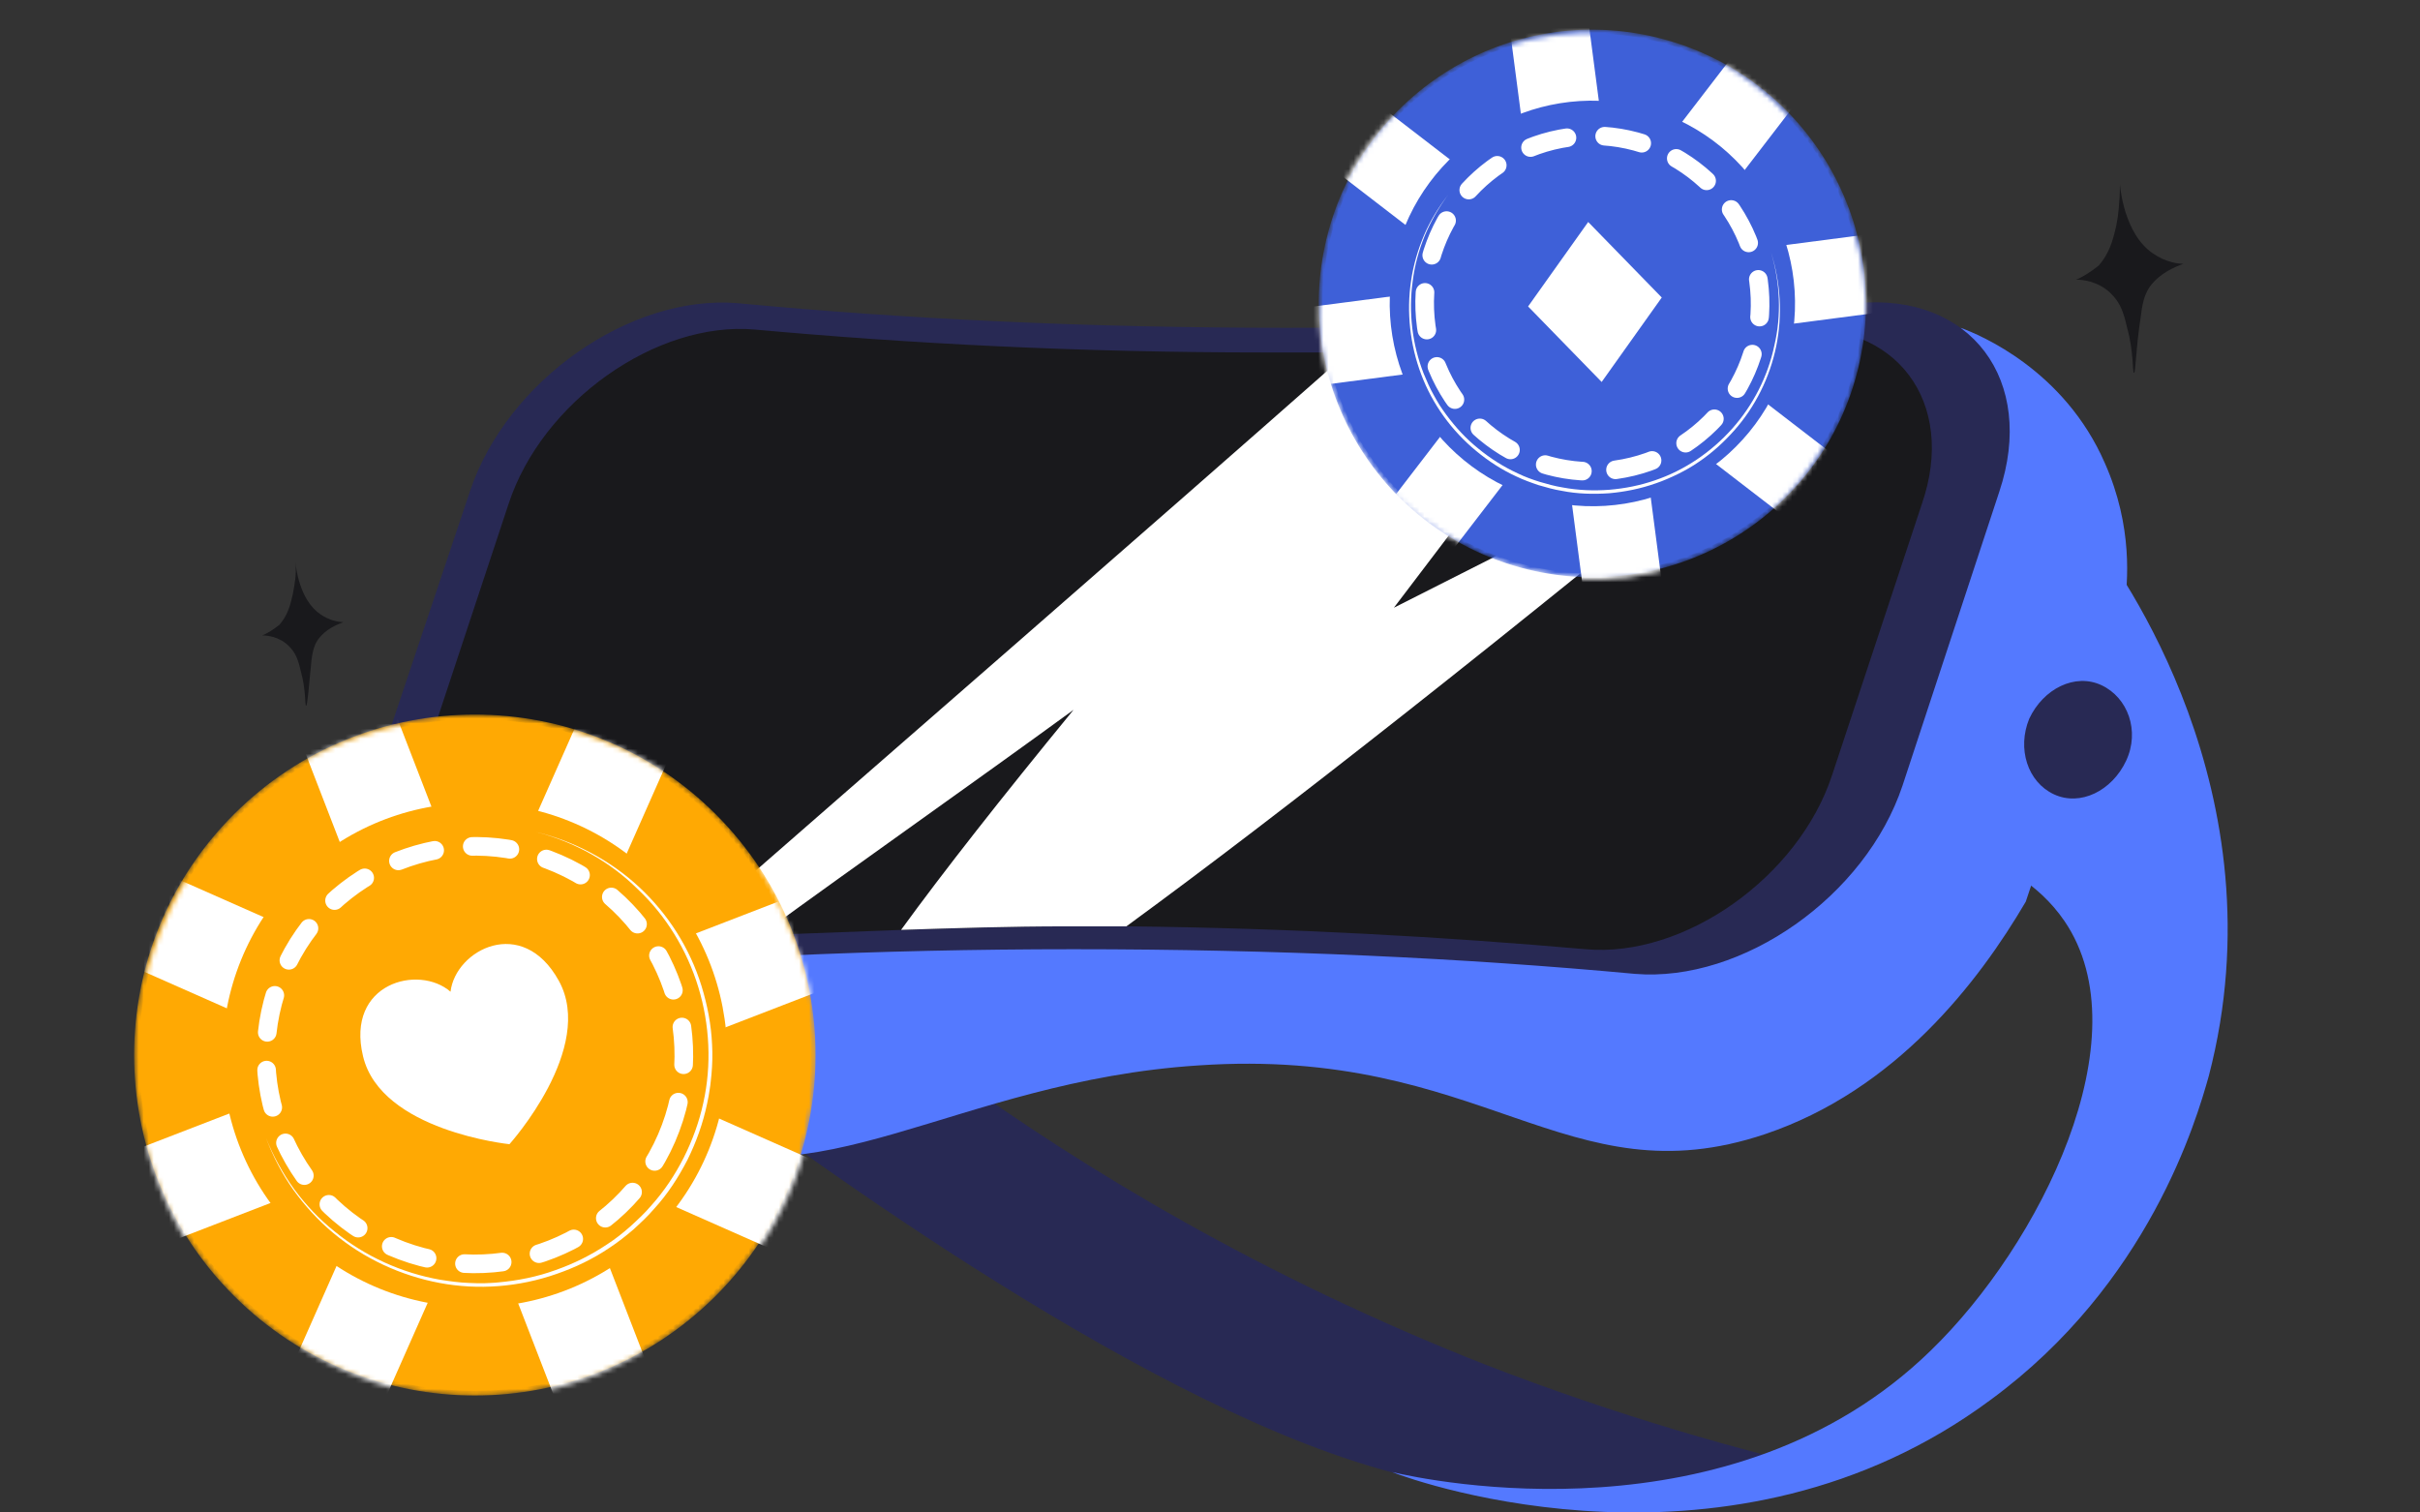
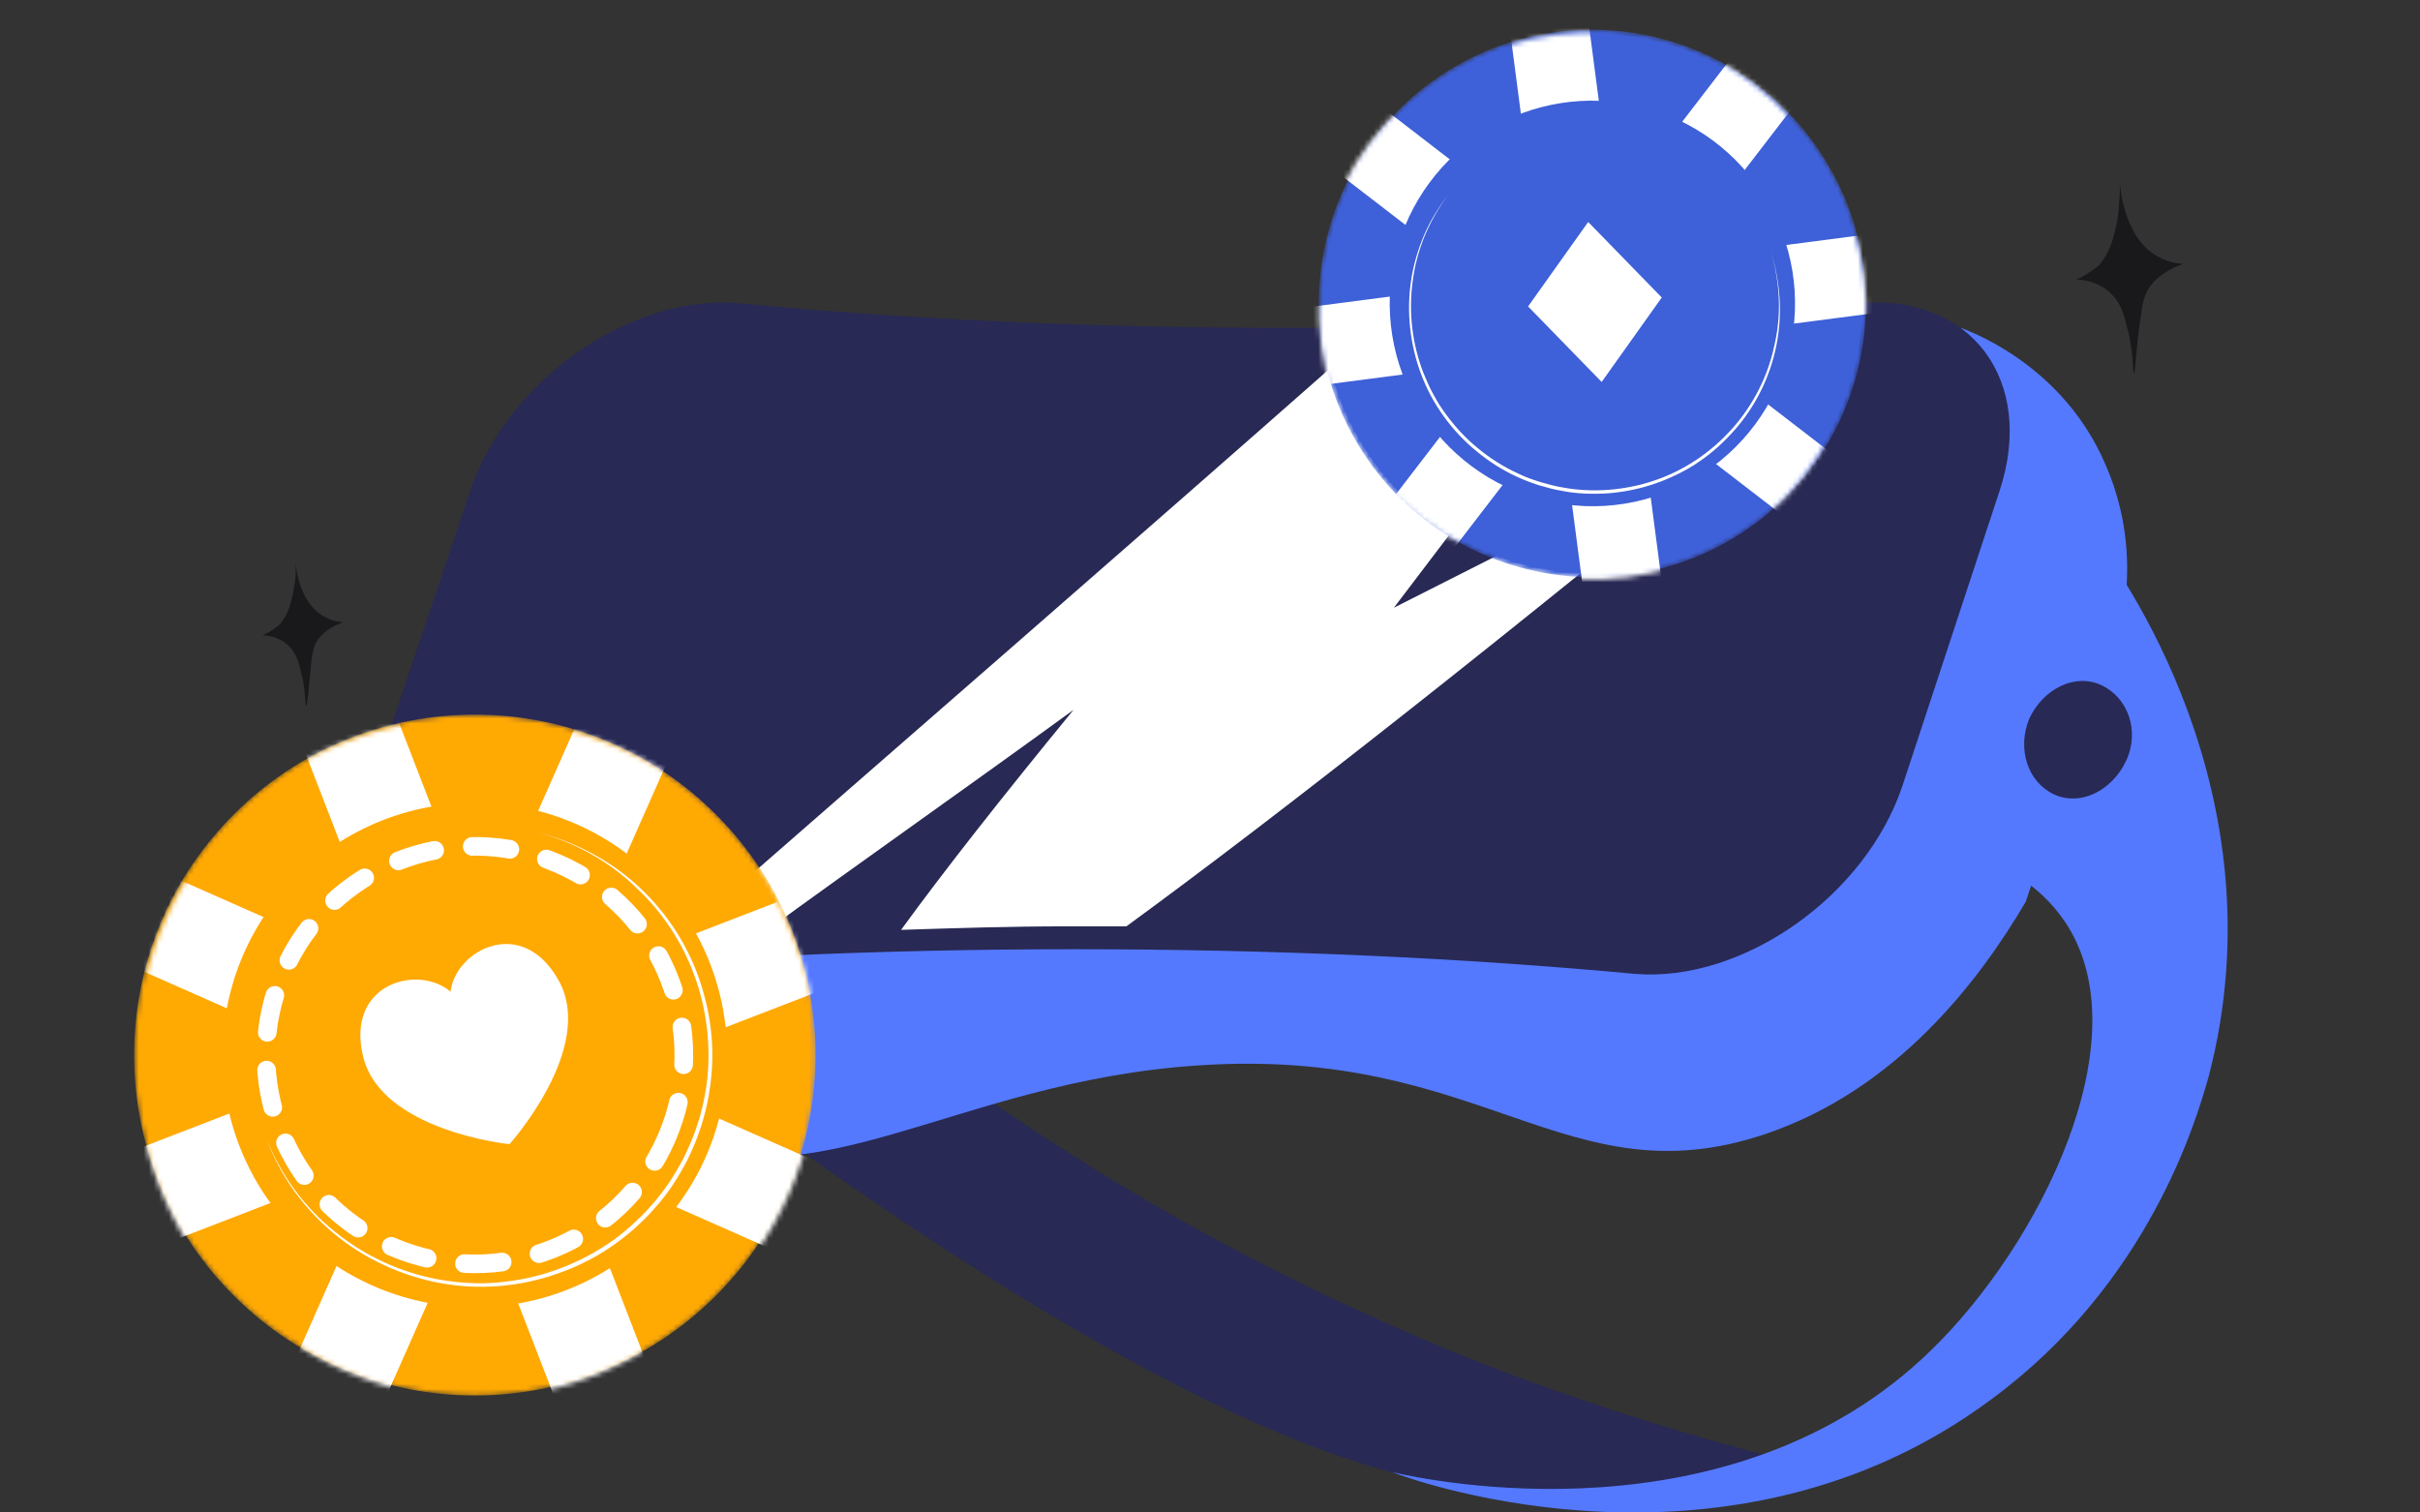
<svg xmlns="http://www.w3.org/2000/svg" width="480" height="300" viewBox="0 0 480 300" fill="none">
  <rect x="0" y="0" width="480" height="300" fill="#333333" stroke="none" />
  <g clip-path="url(#clip0_1961_16015)">
    <path d="M133.345 209.577C150.102 222.147 217.827 273.475 268.795 289.886C280.665 293.727 291.487 295.473 291.487 295.473C323.255 301.06 350.136 296.87 366.892 292.68C345.248 287.791 320.811 280.808 294.629 270.682C250.293 253.224 215.034 231.924 188.502 212.72L133.345 209.577Z" fill="#282954" />
    <path d="M401.802 178.85C392.377 194.912 375.969 216.212 350.136 224.941C310.687 238.209 294.28 207.482 237.725 211.323C189.201 214.466 161.622 239.606 130.552 224.941C116.588 218.307 102.275 207.482 102.275 207.482C90.405 198.404 82.027 189.675 76.441 183.04C83.772 181.644 91.104 180.247 98.435 178.85C105.068 159.297 111.351 140.092 117.984 120.539C125.315 98.541 149.752 81.431 171.047 83.177C204.212 86.32 240.518 88.066 279.967 88.066C328.84 88.066 385.395 100.985 393.075 83.177C395.519 77.242 392.028 69.909 388.886 65.02C392.726 66.417 409.483 73.401 417.512 91.907C423.097 104.477 422.05 115.65 421.352 120.539L401.802 178.85Z" fill="#5479FF" />
    <path d="M377.365 155.806C370.034 177.803 345.597 194.913 324.302 193.167C290.439 190.024 253.435 188.278 212.939 188.278C173.84 188.278 136.836 190.024 101.926 193.167C79.234 195.262 66.317 177.803 73.649 155.806L93.198 97.494C100.529 75.496 124.966 58.387 146.261 60.133C179.426 63.275 215.732 65.021 255.18 65.021C294.978 65.021 333.03 63.275 368.289 60.133C390.98 58.038 403.897 75.496 396.566 97.494L377.365 155.806Z" fill="#282954" />
-     <path d="M381.205 99.938L363.401 153.711C356.768 173.962 334.077 190.024 314.527 188.278C286.599 185.834 256.228 184.088 223.761 183.739C219.921 183.739 215.732 183.739 211.892 183.739C200.721 183.739 189.899 184.088 179.077 184.438C169.651 184.787 160.574 185.136 151.149 185.485C145.563 185.834 139.977 186.183 134.392 186.533C126.013 187.231 117.286 187.58 109.257 188.278C88.311 190.024 76.441 173.962 83.074 153.711L100.878 99.938C107.511 79.686 130.203 63.624 149.752 65.37C180.473 68.164 213.987 69.909 250.642 69.909C256.228 69.909 262.162 69.909 267.748 69.909C284.505 69.56 300.912 69.211 316.622 68.164C329.888 67.465 342.804 66.418 355.372 65.37C375.969 63.624 388.187 79.686 381.205 99.938Z" fill="#19191C" />
    <path d="M352.229 82.131C297.421 127.174 254.481 161.044 223.412 183.74C219.571 183.74 215.382 183.74 211.542 183.74C200.371 183.74 189.549 184.089 178.727 184.438C187.105 172.915 198.625 158.25 212.939 140.792C192.342 155.806 171.396 170.471 150.799 185.486C145.213 185.835 139.628 186.184 134.042 186.533C178.378 147.775 223.062 109.017 267.398 69.91C284.155 69.561 300.563 69.212 316.272 68.164C303.006 85.623 289.74 103.081 276.475 120.54C301.959 107.62 327.094 95.05 352.229 82.131Z" fill="white" />
    <path d="M388.885 168.725C396.216 170.82 404.246 175.01 409.482 182.692C425.192 205.737 404.595 246.939 382.95 267.889C343.502 306.298 283.457 293.728 276.126 291.982C281.362 294.077 343.502 315.726 394.82 277.666C426.239 254.621 435.665 222.148 438.108 213.419C452.77 157.202 419.955 112.508 415.417 106.572L388.885 168.725Z" fill="#5479FF" />
    <path d="M421.701 150.917C418.908 156.853 412.624 159.995 407.388 157.551C402.151 155.107 400.057 148.472 402.5 142.537C405.293 136.601 411.577 133.458 416.813 135.902C422.05 138.346 424.494 144.981 421.701 150.917Z" fill="#282954" />
    <mask id="mask0_1961_16015" style="mask-type:luminance" maskUnits="userSpaceOnUse" x="26" y="141" width="136" height="136">
      <path d="M161.793 209.256C161.793 171.957 131.535 141.721 94.21 141.721C56.886 141.721 26.628 171.957 26.628 209.256C26.628 246.555 56.886 276.791 94.21 276.791C131.535 276.791 161.793 246.555 161.793 209.256Z" fill="white" />
    </mask>
    <g mask="url(#mask0_1961_16015)">
      <path d="M141.974 257.021C168.366 230.646 168.367 187.885 141.974 161.511C115.581 135.136 72.79 135.136 46.397 161.511C20.004 187.885 20.004 230.646 46.397 257.021C72.79 283.395 115.581 283.395 141.974 257.021Z" fill="#FFA903" />
    </g>
    <mask id="mask1_1961_16015" style="mask-type:luminance" maskUnits="userSpaceOnUse" x="26" y="141" width="136" height="136">
      <path d="M161.793 209.256C161.793 171.957 131.535 141.721 94.21 141.721C56.886 141.721 26.628 171.957 26.628 209.256C26.628 246.555 56.886 276.791 94.21 276.791C131.535 276.791 161.793 246.555 161.793 209.256Z" fill="white" />
    </mask>
    <g mask="url(#mask1_1961_16015)">
-       <path d="M141.319 256.366C167.351 230.353 167.351 188.178 141.319 162.165C115.288 136.152 73.083 136.152 47.052 162.165C21.02 188.178 21.02 230.353 47.052 256.366C73.083 282.379 115.288 282.379 141.319 256.366Z" fill="#FFA903" />
-     </g>
+       </g>
    <mask id="mask2_1961_16015" style="mask-type:luminance" maskUnits="userSpaceOnUse" x="27" y="142" width="136" height="136">
      <path d="M31.6 234.067C45.047 268.851 84.175 286.147 118.996 272.697C153.817 259.248 171.145 220.147 157.699 185.363C144.253 150.579 105.124 133.284 70.303 146.733C35.482 160.182 18.154 199.283 31.6 234.067Z" fill="white" />
    </mask>
    <g mask="url(#mask2_1961_16015)">
      <path d="M164.3 252.762L172.195 234.938L17.015 166.31L9.12 184.135L164.3 252.762Z" fill="white" />
    </g>
    <mask id="mask3_1961_16015" style="mask-type:luminance" maskUnits="userSpaceOnUse" x="25" y="142" width="136" height="136">
      <path d="M154.74 237.404C169.841 203.303 154.409 163.415 120.271 148.312C86.133 133.209 46.217 148.609 31.117 182.71C16.016 216.811 31.448 256.699 65.586 271.802C99.724 286.905 139.64 271.505 154.74 237.404Z" fill="white" />
    </mask>
    <g mask="url(#mask3_1961_16015)">
      <path d="M74.131 130.395L55.949 137.414L117.121 295.614L135.303 288.594L74.131 130.395Z" fill="white" />
    </g>
    <mask id="mask4_1961_16015" style="mask-type:luminance" maskUnits="userSpaceOnUse" x="28" y="142" width="136" height="136">
      <path d="M120.157 273.16C154.978 259.711 172.306 220.61 158.86 185.826C145.414 151.042 106.285 133.746 71.464 147.196C36.643 160.645 19.315 199.746 32.761 234.53C46.207 269.314 85.336 286.609 120.157 273.16Z" fill="white" />
    </mask>
    <g mask="url(#mask4_1961_16015)">
      <path d="M136.5 141.758L118.676 133.876L49.987 288.955L67.811 296.837L136.5 141.758Z" fill="white" />
    </g>
    <mask id="mask5_1961_16015" style="mask-type:luminance" maskUnits="userSpaceOnUse" x="26" y="143" width="137" height="136">
      <path d="M67.22 272.561C101.358 287.664 141.274 272.264 156.374 238.163C171.475 204.062 156.042 164.175 121.905 149.071C87.767 133.968 47.851 149.369 32.751 183.469C17.65 217.57 33.082 257.458 67.22 272.561Z" fill="white" />
    </mask>
    <g mask="url(#mask5_1961_16015)">
      <path d="M174.275 192.045L167.244 173.861L8.941 234.975L15.972 253.159L174.275 192.045Z" fill="white" />
    </g>
    <mask id="mask6_1961_16015" style="mask-type:luminance" maskUnits="userSpaceOnUse" x="26" y="141" width="136" height="136">
      <path d="M161.793 209.256C161.793 171.957 131.535 141.721 94.21 141.721C56.886 141.721 26.628 171.957 26.628 209.256C26.628 246.555 56.886 276.791 94.21 276.791C131.535 276.791 161.793 246.555 161.793 209.256Z" fill="white" />
    </mask>
    <g mask="url(#mask6_1961_16015)">
      <path d="M129.577 244.632C149.123 225.1 149.123 193.432 129.577 173.899C110.031 154.367 78.341 154.367 58.795 173.899C39.248 193.432 39.248 225.1 58.795 244.632C78.341 264.164 110.031 264.164 129.577 244.632Z" fill="#FFA903" />
    </g>
    <mask id="mask7_1961_16015" style="mask-type:luminance" maskUnits="userSpaceOnUse" x="26" y="141" width="136" height="136">
      <path d="M141.975 257.021C168.367 230.646 168.367 187.885 141.975 161.511C115.582 135.136 72.791 135.136 46.398 161.511C20.005 187.885 20.005 230.646 46.398 257.021C72.791 283.395 115.582 283.395 141.975 257.021Z" fill="white" />
    </mask>
    <g mask="url(#mask7_1961_16015)">
      <path d="M126.428 241.484C144.234 223.69 144.234 194.841 126.428 177.047C108.621 159.254 79.752 159.254 61.946 177.047C44.14 194.841 44.14 223.69 61.946 241.484C79.752 259.278 108.621 259.278 126.428 241.484Z" fill="#FFA903" />
      <path d="M132.221 225.724C141.309 204.741 131.654 180.369 110.656 171.287C89.659 162.205 65.269 171.852 56.181 192.836C47.092 213.819 56.747 238.191 77.745 247.273C98.743 256.355 123.132 246.708 132.221 225.724Z" stroke="white" stroke-width="3.692" stroke-linecap="round" stroke-linejoin="round" stroke-dasharray="7.5 7.5" />
    </g>
    <mask id="mask8_1961_16015" style="mask-type:luminance" maskUnits="userSpaceOnUse" x="27" y="141" width="136" height="136">
      <path d="M143.164 257.022C169.557 230.647 169.557 187.886 143.164 161.512C116.771 135.137 73.98 135.137 47.587 161.512C21.194 187.886 21.194 230.647 47.587 257.022C73.98 283.396 116.771 283.396 143.164 257.022Z" fill="white" />
    </mask>
    <g mask="url(#mask8_1961_16015)">
      <path d="M106.347 165.022C113.927 166.873 121.044 170.631 126.772 175.951C132.501 181.271 136.84 188.094 139.155 195.61C140.312 199.369 141.064 203.243 141.238 207.175C141.354 209.141 141.296 211.107 141.122 213.073C141.006 214.056 140.948 215.039 140.775 216.022L140.543 217.467L140.254 218.913C139.444 222.787 138.113 226.487 136.377 230.015C134.584 233.484 132.443 236.838 129.781 239.729C128.508 241.232 127.061 242.562 125.615 243.892C124.11 245.164 122.606 246.378 120.928 247.477C117.688 249.674 114.1 251.409 110.397 252.681C102.99 255.283 94.89 255.919 87.194 254.473C79.498 253.028 72.15 249.616 66.132 244.586C63.123 242.099 60.461 239.151 58.205 236.028C55.948 232.848 54.154 229.379 52.766 225.736C54.212 229.321 56.122 232.79 58.378 235.913C60.693 239.035 63.355 241.868 66.421 244.297C72.439 249.212 79.73 252.507 87.31 253.837C89.219 254.127 91.129 254.416 93.096 254.473C94.08 254.531 95.005 254.531 95.989 254.531C96.973 254.473 97.899 254.473 98.882 254.358C102.701 254.011 106.52 253.259 110.165 251.929C113.811 250.657 117.283 248.923 120.465 246.783C122.085 245.742 123.59 244.528 125.036 243.256C126.483 241.926 127.871 240.654 129.144 239.151C131.748 236.259 133.889 233.021 135.625 229.61C137.361 226.141 138.692 222.498 139.502 218.739C141.18 211.222 140.775 203.243 138.518 195.842C136.262 188.44 132.095 181.617 126.425 176.298C120.928 170.863 113.927 166.988 106.347 165.022Z" fill="white" />
    </g>
    <path d="M110.828 194.511C103.595 181.443 90.345 188.382 89.361 196.708C83.054 191.215 68.531 194.974 72.002 209.487C75.532 224.347 101.049 226.949 101.049 226.949C101.049 226.949 118.235 207.868 110.828 194.511Z" fill="white" />
    <path d="M423.27 73.967C422.921 73.967 423.27 69.777 421.874 64.888C421.176 61.746 420.477 60 418.732 58.254C416.288 55.81 413.146 55.461 411.75 55.461C412.797 55.111 414.543 54.064 416.288 52.667C418.383 50.223 419.081 47.779 419.779 44.636C420.128 42.891 420.477 40.097 420.477 36.605C420.477 35.907 420.827 44.986 426.063 49.525C428.507 51.62 431.3 52.318 433.045 52.318C431.3 53.017 428.507 54.064 426.412 56.857C425.714 57.905 425.016 59.302 424.667 62.444C423.619 69.078 423.619 73.967 423.27 73.967Z" fill="#19191C" />
    <path d="M60.718 139.981C60.453 139.981 60.718 136.822 59.66 133.136C59.132 130.767 58.603 129.45 57.281 128.134C55.431 126.291 53.052 126.028 51.994 126.028C52.787 125.764 54.109 124.974 55.431 123.921C57.017 122.078 57.546 120.235 58.074 117.866C58.339 116.286 58.867 114.18 58.603 111.547C58.603 111.021 58.867 117.866 62.833 121.289C64.683 122.868 66.798 123.395 68.12 123.395C66.798 123.921 64.683 124.711 63.097 126.817C62.568 127.607 62.04 128.66 61.775 131.03C61.246 136.295 60.982 139.981 60.718 139.981Z" fill="#19191C" />
    <mask id="mask9_1961_16015" style="mask-type:luminance" maskUnits="userSpaceOnUse" x="261" y="5" width="110" height="110">
      <path d="M344.078 106.607C369.677 91.033 377.796 57.633 362.212 32.005C346.627 6.377 313.241 -1.774 287.641 13.8C262.042 29.373 253.923 62.774 269.507 88.401C285.092 114.029 318.478 122.18 344.078 106.607Z" fill="white" />
    </mask>
    <g mask="url(#mask9_1961_16015)">
      <path d="M303.02 112.943C332.141 120.052 361.49 102.198 368.572 73.064C375.654 43.929 357.787 14.548 328.665 7.438C299.543 0.329 270.195 18.183 263.113 47.318C256.031 76.452 273.898 105.833 303.02 112.943Z" fill="#3E60D8" />
    </g>
    <mask id="mask10_1961_16015" style="mask-type:luminance" maskUnits="userSpaceOnUse" x="261" y="5" width="110" height="110">
      <path d="M344.078 106.607C369.677 91.033 377.796 57.633 362.212 32.005C346.627 6.377 313.241 -1.774 287.641 13.8C262.042 29.373 253.923 62.774 269.507 88.401C285.092 114.029 318.478 122.18 344.078 106.607Z" fill="white" />
    </mask>
    <g mask="url(#mask10_1961_16015)">
      <path d="M303.195 112.22C331.918 119.233 360.865 101.623 367.85 72.888C374.835 44.153 357.213 15.174 328.49 8.162C299.767 1.149 270.82 18.759 263.835 47.494C256.85 76.229 274.473 105.208 303.195 112.22Z" fill="#3E60D8" />
    </g>
    <mask id="mask11_1961_16015" style="mask-type:luminance" maskUnits="userSpaceOnUse" x="261" y="6" width="110" height="109">
      <path d="M272.685 27.58C254.426 51.334 258.895 85.42 282.667 103.714C306.439 122.008 340.512 117.582 358.771 93.828C377.03 70.074 372.561 35.987 348.789 17.694C325.017 -0.6 290.944 3.826 272.685 27.58Z" fill="white" />
    </mask>
    <g mask="url(#mask11_1961_16015)">
      <path d="M315.264 126.499L330.796 124.478L313.103 -10.726L297.571 -8.704L315.264 126.499Z" fill="white" />
    </g>
    <mask id="mask12_1961_16015" style="mask-type:luminance" maskUnits="userSpaceOnUse" x="260" y="5" width="110" height="109">
      <path d="M321.814 113.523C351.522 109.652 372.453 82.399 368.566 52.651C364.679 22.903 337.445 1.925 307.737 5.796C278.029 9.666 257.098 36.919 260.985 66.667C264.872 96.415 292.106 117.393 321.814 113.523Z" fill="white" />
    </mask>
    <g mask="url(#mask12_1961_16015)">
      <path d="M361.6 13.489L349.192 3.937L266.155 111.994L278.563 121.546L361.6 13.489Z" fill="white" />
    </g>
    <mask id="mask13_1961_16015" style="mask-type:luminance" maskUnits="userSpaceOnUse" x="261" y="7" width="110" height="109">
      <path d="M282.836 104.694C306.608 122.988 340.681 118.562 358.94 94.808C377.199 71.054 372.73 36.968 348.958 18.674C325.186 0.38 291.113 4.806 272.854 28.56C254.595 52.314 259.064 86.4 282.836 104.694Z" fill="white" />
    </mask>
    <g mask="url(#mask13_1961_16015)">
      <path d="M379.847 61.056L377.815 45.528L242.697 63.115L244.729 78.643L379.847 61.056Z" fill="white" />
    </g>
    <mask id="mask14_1961_16015" style="mask-type:luminance" maskUnits="userSpaceOnUse" x="260" y="6" width="110" height="110">
      <path d="M261.143 68.111C265.03 97.859 292.264 118.837 321.972 114.966C351.68 111.096 372.611 83.843 368.724 54.095C364.837 24.347 337.603 3.369 307.895 7.239C278.187 11.11 257.255 38.363 261.143 68.111Z" fill="white" />
    </mask>
    <g mask="url(#mask14_1961_16015)">
      <path d="M361.1 107.999L370.646 95.577L262.605 12.4L253.059 24.822L361.1 107.999Z" fill="white" />
    </g>
    <mask id="mask15_1961_16015" style="mask-type:luminance" maskUnits="userSpaceOnUse" x="261" y="5" width="110" height="110">
      <path d="M344.078 106.607C369.677 91.033 377.796 57.633 362.212 32.005C346.627 6.377 313.241 -1.774 287.641 13.8C262.042 29.373 253.923 62.774 269.507 88.401C285.092 114.029 318.478 122.18 344.078 106.607Z" fill="white" />
    </mask>
    <g mask="url(#mask15_1961_16015)">
      <path d="M306.346 99.258C327.913 104.523 349.648 91.3 354.893 69.724C360.138 48.148 346.906 26.389 325.339 21.123C303.772 15.858 282.036 29.081 276.792 50.657C271.547 72.233 284.779 93.993 306.346 99.258Z" fill="#3E60D8" />
    </g>
    <mask id="mask16_1961_16015" style="mask-type:luminance" maskUnits="userSpaceOnUse" x="261" y="5" width="110" height="110">
      <path d="M303.019 112.95C332.141 120.06 361.489 102.205 368.571 73.071C375.653 43.937 357.786 14.556 328.664 7.446C299.542 0.337 270.194 18.191 263.112 47.325C256.03 76.459 273.897 105.841 303.019 112.95Z" fill="white" />
    </mask>
    <g mask="url(#mask16_1961_16015)">
      <path d="M307.191 95.781C326.839 100.577 346.639 88.532 351.417 68.876C356.195 49.221 344.141 29.398 324.493 24.602C304.846 19.805 285.046 31.851 280.268 51.507C275.49 71.162 287.544 90.984 307.191 95.781Z" fill="#3E60D8" />
-       <path d="M320.433 93.188C338.629 90.667 351.326 73.861 348.792 55.652C346.258 37.442 329.452 24.724 311.256 27.245C293.06 29.766 280.363 46.571 282.897 64.781C285.431 82.991 302.236 95.709 320.433 93.188Z" stroke="white" stroke-width="3.692" stroke-linecap="round" stroke-linejoin="round" stroke-dasharray="7.5 7.5" />
    </g>
    <mask id="mask17_1961_16015" style="mask-type:luminance" maskUnits="userSpaceOnUse" x="262" y="6" width="109" height="110">
      <path d="M303.513 113.769C332.635 120.878 361.984 103.024 369.065 73.89C376.147 44.756 358.28 15.374 329.158 8.265C300.037 1.155 270.688 19.009 263.606 48.144C256.524 77.278 274.391 106.659 303.513 113.769Z" fill="white" />
    </mask>
    <g mask="url(#mask17_1961_16015)">
      <path d="M351.284 50.075C353.179 56.052 353.571 62.508 352.312 68.663C351.053 74.817 348.182 80.645 343.989 85.373C341.893 87.737 339.548 89.871 336.922 91.632C335.621 92.532 334.247 93.314 332.825 94.015C332.102 94.346 331.404 94.717 330.656 95.008L329.568 95.453L328.455 95.858C325.458 96.919 322.362 97.55 319.216 97.831C316.086 98.048 312.891 97.978 309.795 97.358C308.232 97.112 306.715 96.674 305.198 96.236C303.697 95.734 302.235 95.208 300.781 94.515C297.92 93.207 295.231 91.468 292.812 89.457C287.933 85.458 284.114 80.161 281.893 74.273C279.672 68.386 278.945 61.916 279.885 55.683C280.336 52.579 281.248 49.52 282.449 46.667C283.689 43.79 285.322 41.11 287.242 38.635C285.386 41.125 283.802 43.885 282.601 46.738C281.424 49.631 280.591 52.642 280.205 55.761C279.344 61.945 280.126 68.327 282.378 74.087C282.977 75.519 283.576 76.951 284.358 78.326C284.729 79.025 285.115 79.661 285.526 80.337C285.976 80.988 286.363 81.623 286.853 82.251C288.686 84.728 290.796 87.036 293.231 88.984C295.626 90.956 298.266 92.615 301.063 93.907C302.454 94.585 303.916 95.111 305.393 95.573C306.91 96.011 308.363 96.433 309.926 96.68C312.997 97.26 316.114 97.378 319.18 97.146C322.286 96.889 325.342 96.282 328.26 95.269C334.12 93.282 339.427 89.673 343.565 85.033C347.702 80.393 350.646 74.684 351.929 68.569C353.364 62.525 353.1 56.1 351.284 50.075Z" fill="white" />
    </g>
    <path d="M315.013 44.032L329.606 59.011L317.685 75.763L303.092 60.784L315.013 44.032Z" fill="white" />
  </g>
  <defs>
    <clipPath id="clip0_1961_16015">
      <rect width="480" height="300" fill="white" />
    </clipPath>
  </defs>
</svg>